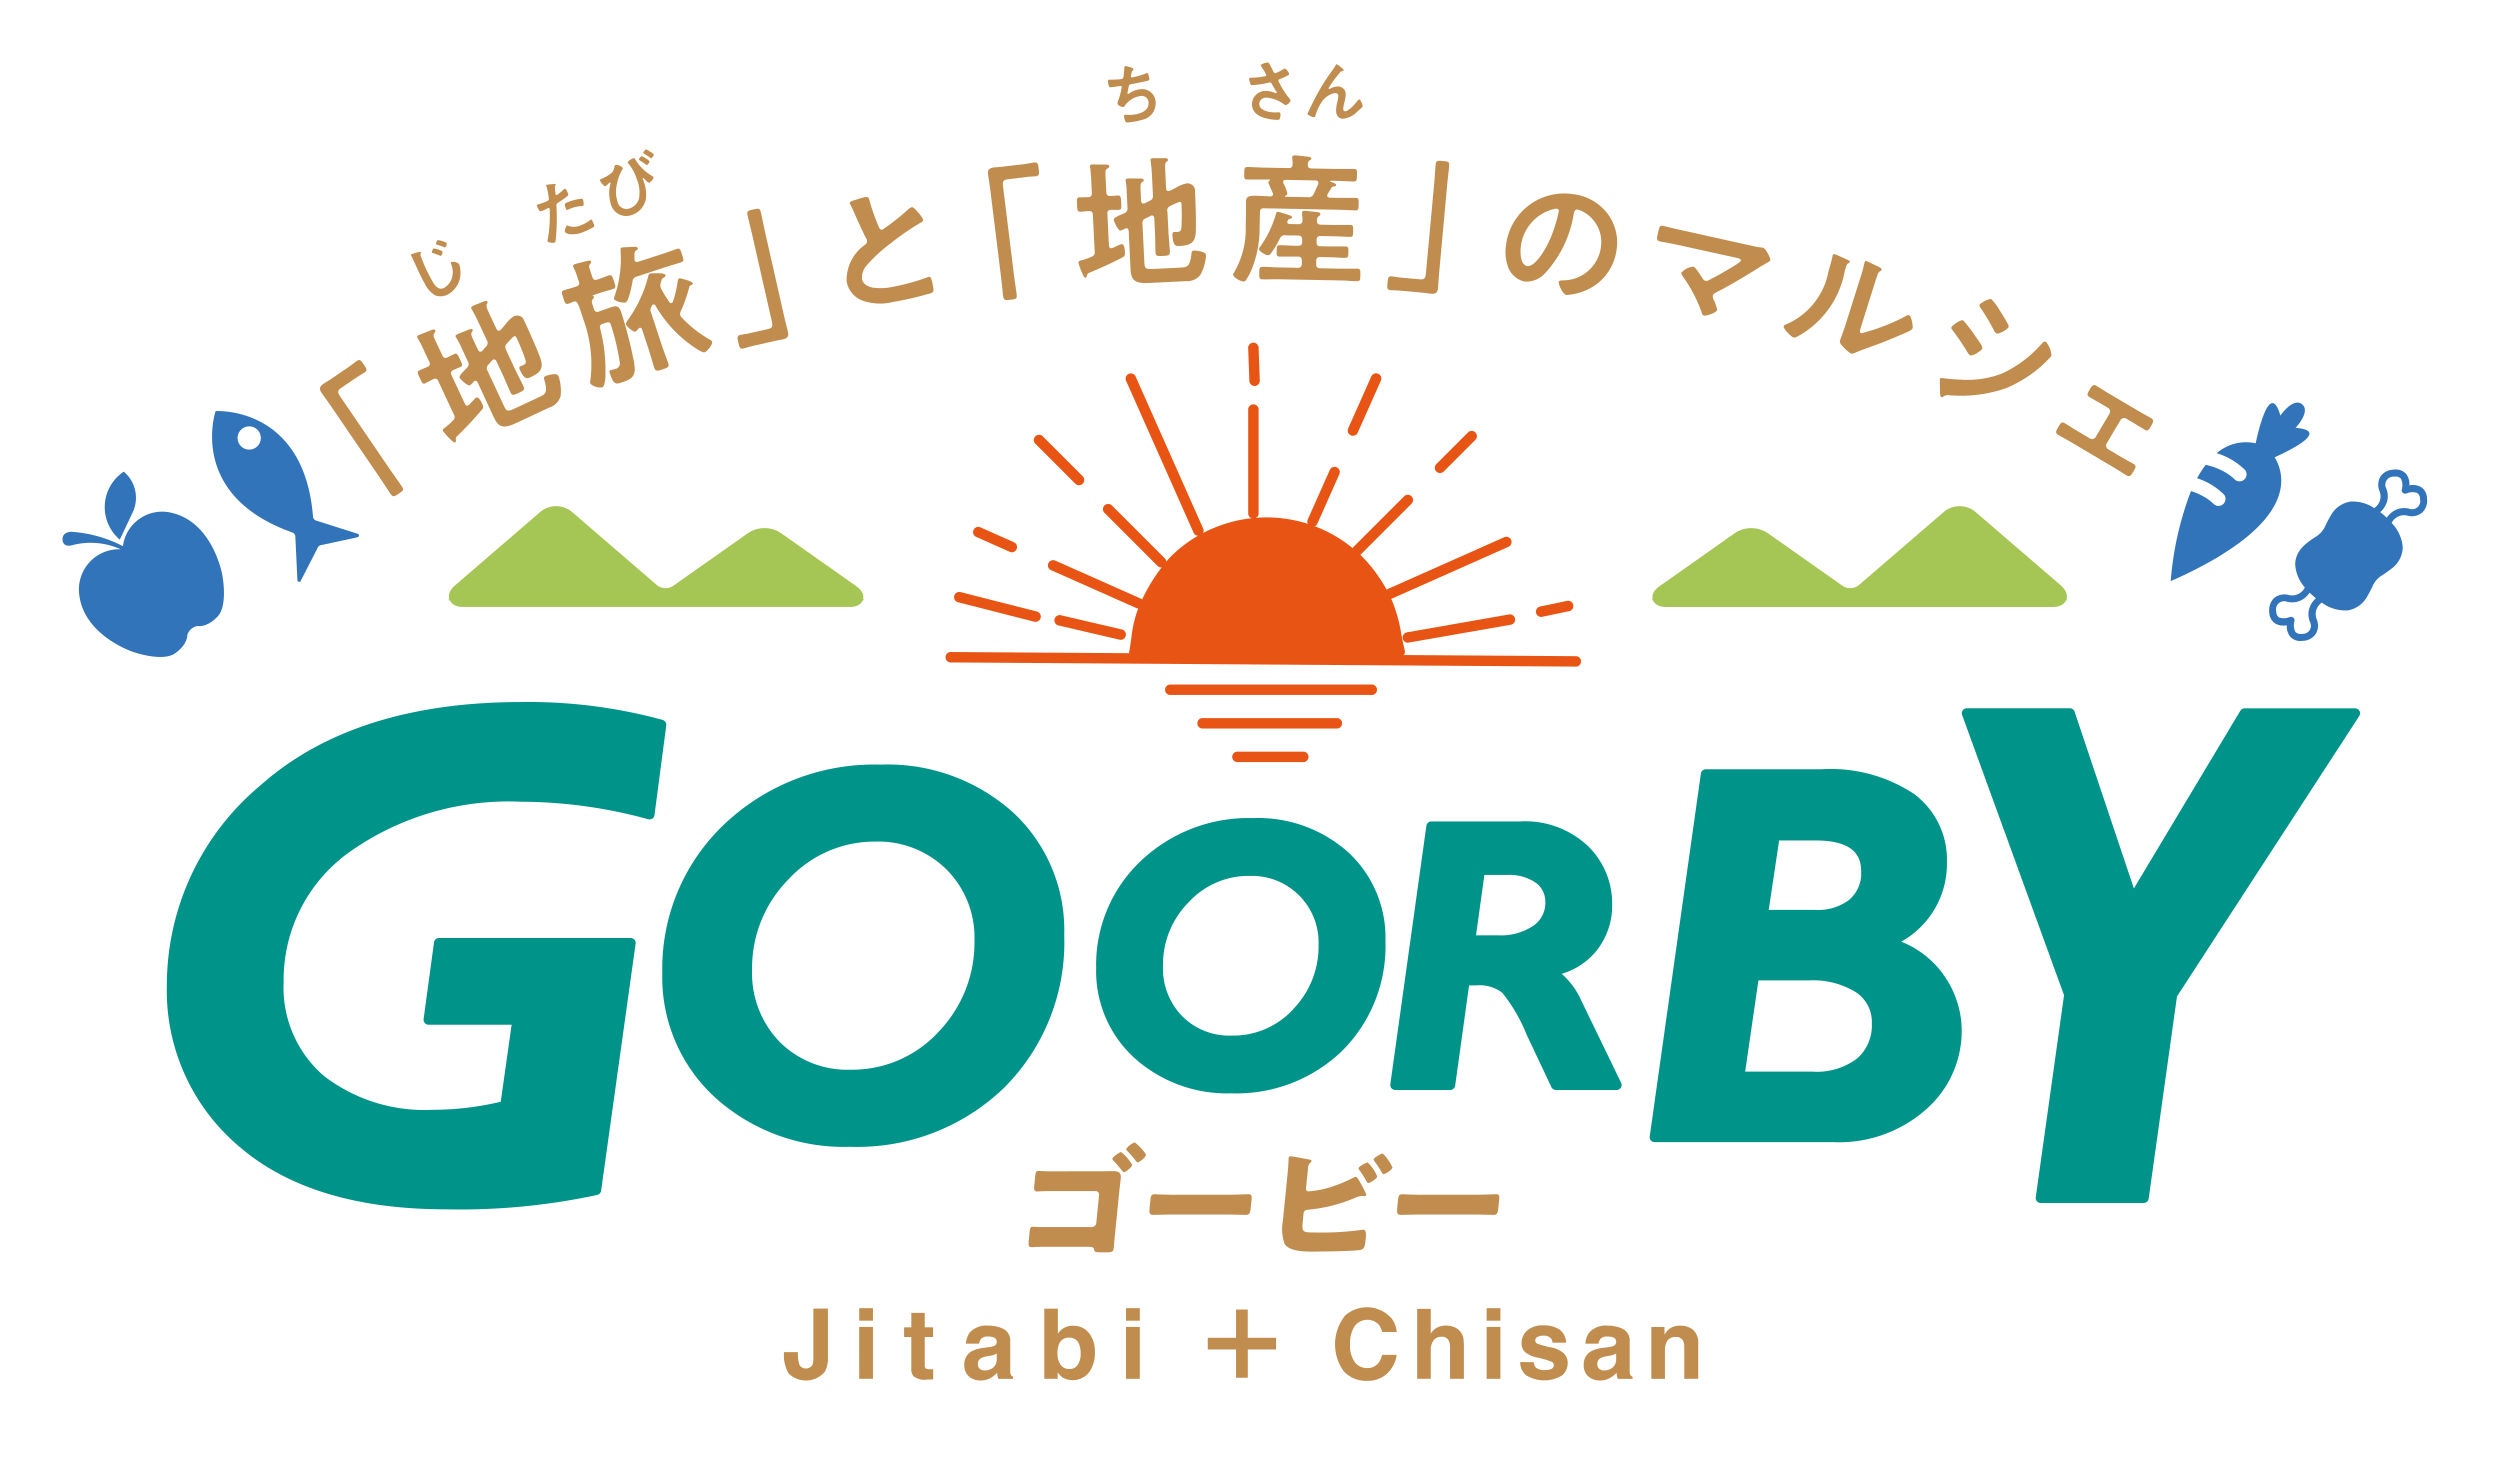
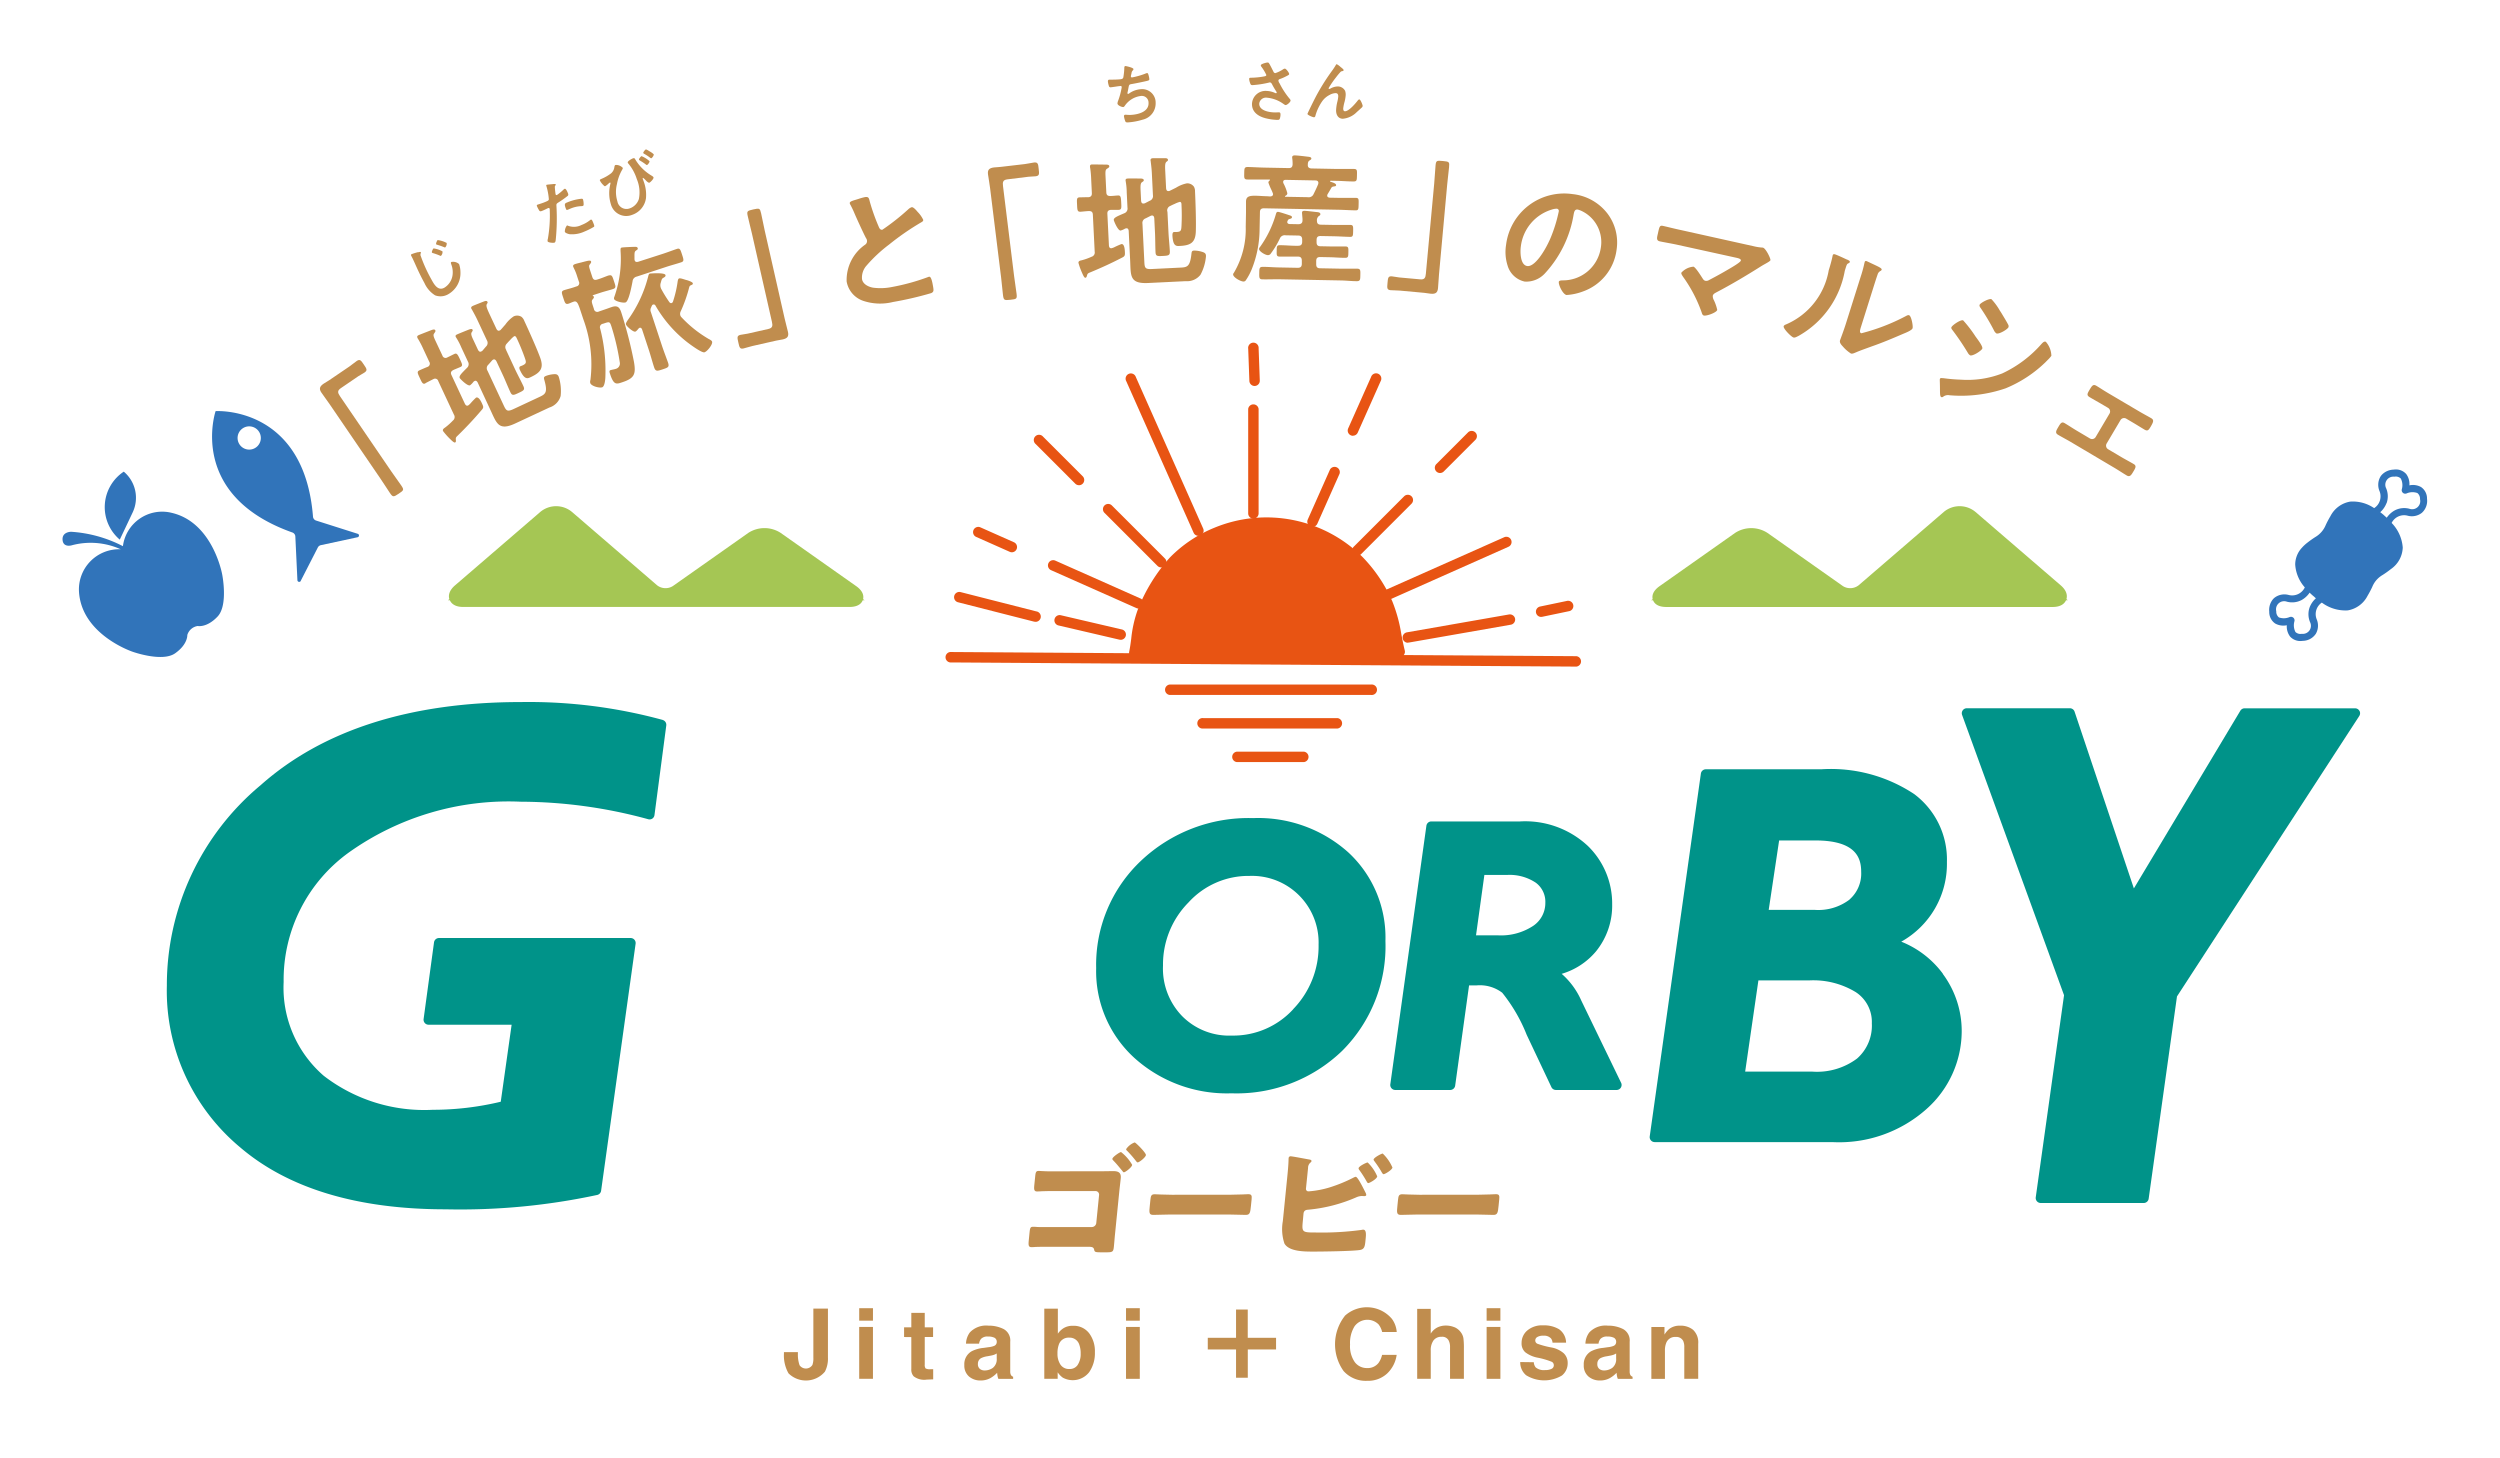
<svg xmlns="http://www.w3.org/2000/svg" width="120" height="70" viewBox="0 0 120 70">
  <defs>
    <clipPath id="clip-path">
      <rect id="矩形_550" data-name="矩形 550" width="120" height="70" transform="translate(430 10)" fill="#fff" stroke="#707070" stroke-width="1" />
    </clipPath>
    <clipPath id="clip-path-2">
      <rect id="矩形_557" data-name="矩形 557" width="113.5" height="63.276" fill="none" />
    </clipPath>
  </defs>
  <g id="logo_products" transform="translate(-430 -10)" clip-path="url(#clip-path)">
    <g id="组_2128" data-name="组 2128" transform="translate(433 13)">
      <g id="组_2127" data-name="组 2127" clip-path="url(#clip-path-2)">
        <path id="路径_12505" data-name="路径 12505" d="M35.879,74.875a24.411,24.411,0,0,0-6.813-.859c-5.31,0-9.513,1.343-12.493,3.991a12.491,12.491,0,0,0-4.5,9.623,9.778,9.778,0,0,0,3.5,7.744c2.31,1.984,5.634,2.99,9.88,2.99a31.283,31.283,0,0,0,7.284-.691.241.241,0,0,0,.18-.2l1.656-11.857a.24.24,0,0,0-.238-.274h-9.2a.241.241,0,0,0-.238.208l-.5,3.681a.241.241,0,0,0,.238.273h3.987L28.1,93.2a14,14,0,0,1-3.265.387A7.9,7.9,0,0,1,19.6,91.952a5.593,5.593,0,0,1-1.921-4.5,7.531,7.531,0,0,1,3.137-6.221,13.225,13.225,0,0,1,8.248-2.432,23.383,23.383,0,0,1,6.115.841.24.24,0,0,0,.2-.032.242.242,0,0,0,.1-.169l.566-4.3a.24.24,0,0,0-.17-.262" transform="translate(-7.064 -43.317)" fill="#009389" />
-         <path id="路径_12506" data-name="路径 12506" d="M86.238,83.539a9,9,0,0,0-6.346-2.283,10.445,10.445,0,0,0-7.49,2.853,9.539,9.539,0,0,0-2.985,7.16,7.808,7.808,0,0,0,2.558,5.986A9.209,9.209,0,0,0,78.434,99.6a10.154,10.154,0,0,0,7.386-2.83,9.86,9.86,0,0,0,2.889-7.333,7.712,7.712,0,0,0-2.47-5.9M82.666,94.094A5.629,5.629,0,0,1,78.459,95.9a4.6,4.6,0,0,1-3.412-1.337,4.75,4.75,0,0,1-1.321-3.471,6.04,6.04,0,0,1,1.752-4.333,5.619,5.619,0,0,1,4.165-1.809,4.657,4.657,0,0,1,3.414,1.338A4.609,4.609,0,0,1,84.4,89.686a6.166,6.166,0,0,1-1.735,4.408" transform="translate(-40.626 -47.554)" fill="#009389" />
        <path id="路径_12507" data-name="路径 12507" d="M131.728,89.091a6.481,6.481,0,0,0-4.569-1.645,7.509,7.509,0,0,0-5.385,2.052,6.864,6.864,0,0,0-2.148,5.153,5.628,5.628,0,0,0,1.845,4.316,6.629,6.629,0,0,0,4.649,1.689,7.3,7.3,0,0,0,5.311-2.036,7.092,7.092,0,0,0,2.08-5.275,5.561,5.561,0,0,0-1.782-4.253m-2.642,7.525a3.9,3.9,0,0,1-2.949,1.268,3.175,3.175,0,0,1-2.383-.932,3.276,3.276,0,0,1-.921-2.425,4.238,4.238,0,0,1,1.229-3.039,3.888,3.888,0,0,1,2.918-1.268,3.2,3.2,0,0,1,3.321,3.3,4.328,4.328,0,0,1-1.217,3.093" transform="translate(-70.01 -51.177)" fill="#009389" />
        <path id="路径_12508" data-name="路径 12508" d="M164.74,100.376l-1.91-3.944a3.66,3.66,0,0,0-.943-1.286,3.4,3.4,0,0,0,1.655-1.087,3.484,3.484,0,0,0,.769-2.257,3.849,3.849,0,0,0-1.166-2.794,4.4,4.4,0,0,0-3.258-1.177h-4.255a.24.24,0,0,0-.238.207l-1.732,12.409a.241.241,0,0,0,.238.274h2.637a.241.241,0,0,0,.238-.208l.667-4.811h.349a1.778,1.778,0,0,1,1.243.351,7.8,7.8,0,0,1,1.173,2.018l1.187,2.512a.241.241,0,0,0,.217.138h2.912a.241.241,0,0,0,.217-.346M158.177,90.4h1.082a2.259,2.259,0,0,1,1.386.372,1.137,1.137,0,0,1,.458.965,1.32,1.32,0,0,1-.573,1.1,2.807,2.807,0,0,1-1.722.46h-1.032Z" transform="translate(-89.927 -51.402)" fill="#009389" />
        <path id="路径_12509" data-name="路径 12509" d="M197.762,91.613a4.6,4.6,0,0,0-2-1.542,4.275,4.275,0,0,0,2.192-3.824,3.921,3.921,0,0,0-1.57-3.26,7.233,7.233,0,0,0-4.467-1.19h-5.535a.24.24,0,0,0-.238.207l-2.455,17.413a.241.241,0,0,0,.238.275h8.526a6.309,6.309,0,0,0,4.535-1.6,5.01,5.01,0,0,0,1.676-3.7,4.6,4.6,0,0,0-.907-2.774m-4.471-3.572a2.472,2.472,0,0,1-1.665.5H189.4l.5-3.333h1.739c1.976,0,2.2.862,2.2,1.511a1.651,1.651,0,0,1-.559,1.322m-4.375,3.885h2.432a3.913,3.913,0,0,1,2.241.562,1.708,1.708,0,0,1,.772,1.5,2.1,2.1,0,0,1-.709,1.688,3.207,3.207,0,0,1-2.143.628H188.27Z" transform="translate(-107.502 -47.871)" fill="#009389" />
        <path id="路径_12510" data-name="路径 12510" d="M238.891,74.865a.241.241,0,0,0-.212-.126h-5.3a.241.241,0,0,0-.207.117l-5.11,8.528L225.216,74.9a.24.24,0,0,0-.228-.164h-4.945a.24.24,0,0,0-.226.323l4.893,13.451-1.358,9.7a.241.241,0,0,0,.238.274h4.944a.24.24,0,0,0,.238-.207l1.359-9.708,8.75-13.462a.24.24,0,0,0,.01-.246" transform="translate(-128.636 -43.74)" fill="#009389" />
        <path id="路径_12511" data-name="路径 12511" d="M123.207,54.135a.25.25,0,0,1-.178-.074l-2.545-2.545a.251.251,0,1,1,.356-.355l2.545,2.545a.251.251,0,0,1-.178.429" transform="translate(-70.469 -29.898)" fill="#e85413" />
        <path id="路径_12512" data-name="路径 12512" d="M114.594,45.522a.251.251,0,0,1-.178-.073l-1.905-1.905a.252.252,0,1,1,.355-.356l1.906,1.905a.252.252,0,0,1-.178.43" transform="translate(-65.802 -25.232)" fill="#e85413" />
        <path id="路径_12513" data-name="路径 12513" d="M132.522,68.924h0l-30-.2a.252.252,0,1,1,0-.5l30,.2a.252.252,0,0,1,0,.5" transform="translate(-59.853 -39.927)" fill="#e85413" />
        <path id="路径_12514" data-name="路径 12514" d="M137.526,34.543a.252.252,0,0,1-.251-.242l-.056-1.546a.252.252,0,1,1,.5-.018l.056,1.546a.252.252,0,0,1-.242.26Z" transform="translate(-80.305 -19.016)" fill="#e85413" />
        <path id="路径_12515" data-name="路径 12515" d="M137.469,45.006a.252.252,0,0,1-.251-.252V39.742a.252.252,0,0,1,.5,0v5.012a.252.252,0,0,1-.252.252" transform="translate(-80.305 -23.112)" fill="#e85413" />
        <path id="路径_12516" data-name="路径 12516" d="M159.067,44.641a.252.252,0,0,1-.178-.43l1.53-1.53a.252.252,0,0,1,.355.356l-1.53,1.53a.252.252,0,0,1-.178.073" transform="translate(-92.944 -24.936)" fill="#e85413" />
        <path id="路径_12517" data-name="路径 12517" d="M149.514,52.945a.251.251,0,0,1-.178-.429l2.416-2.416a.251.251,0,1,1,.355.355l-2.415,2.416a.25.25,0,0,1-.178.074" transform="translate(-87.354 -29.277)" fill="#e85413" />
        <path id="路径_12518" data-name="路径 12518" d="M153.029,57.921a.252.252,0,0,1-.1-.482l5.677-2.523a.251.251,0,1,1,.2.46L153.131,57.9a.247.247,0,0,1-.1.022" transform="translate(-89.411 -32.126)" fill="#e85413" />
        <path id="路径_12519" data-name="路径 12519" d="M118.4,59.921a.249.249,0,0,1-.1-.022l-4.085-1.815a.251.251,0,1,1,.2-.46L118.5,59.44a.252.252,0,0,1-.1.482" transform="translate(-66.753 -33.711)" fill="#e85413" />
        <path id="路径_12520" data-name="路径 12520" d="M107.228,54.956a.249.249,0,0,1-.1-.022l-1.62-.72a.251.251,0,0,1,.2-.46l1.62.72a.252.252,0,0,1-.1.482" transform="translate(-61.659 -31.446)" fill="#e85413" />
        <path id="路径_12521" data-name="路径 12521" d="M126.54,43.808a.252.252,0,0,1-.23-.149l-3.232-7.272a.252.252,0,1,1,.46-.2l3.232,7.272a.252.252,0,0,1-.128.332.249.249,0,0,1-.1.022" transform="translate(-72.017 -21.088)" fill="#e85413" />
        <path id="路径_12522" data-name="路径 12522" d="M144.3,49.651a.247.247,0,0,1-.1-.022.252.252,0,0,1-.128-.332l1.067-2.4a.252.252,0,0,1,.46.2l-1.067,2.4a.252.252,0,0,1-.23.149" transform="translate(-84.3 -27.358)" fill="#e85413" />
        <path id="路径_12523" data-name="路径 12523" d="M148.982,39.006a.247.247,0,0,1-.1-.022.252.252,0,0,1-.128-.332l1.1-2.47a.252.252,0,1,1,.46.2l-1.1,2.47a.252.252,0,0,1-.23.15" transform="translate(-87.042 -21.088)" fill="#e85413" />
        <path id="路径_12524" data-name="路径 12524" d="M136.2,57.129a6.919,6.919,0,0,0-1.364-2.041,6.293,6.293,0,0,0-6.858-1.364,6.089,6.089,0,0,0-2.041,1.364,8,8,0,0,0-1.49,2.42,10.924,10.924,0,0,0-.406,1.985l12.742-.051a14.133,14.133,0,0,0-.583-2.312" transform="translate(-72.593 -31.161)" fill="#e85413" />
        <path id="路径_12525" data-name="路径 12525" d="M123.687,59.389a.251.251,0,0,1-.247-.3c.044-.215.073-.429.1-.642a5.78,5.78,0,0,1,.315-1.385,8.255,8.255,0,0,1,1.543-2.5,6.336,6.336,0,0,1,2.126-1.422,6.545,6.545,0,0,1,7.132,1.418,7.179,7.179,0,0,1,1.416,2.117,7.282,7.282,0,0,1,.433,1.586c.05.258.1.515.163.767a.251.251,0,0,1-.243.313l-12.742.051Zm6.345-6.247a6.185,6.185,0,0,0-2.312.46,5.83,5.83,0,0,0-1.957,1.306,7.762,7.762,0,0,0-1.437,2.338,5.314,5.314,0,0,0-.285,1.269c-.017.124-.034.247-.054.37l12.124-.048c-.034-.16-.066-.321-.1-.483a6.81,6.81,0,0,0-.4-1.477,6.677,6.677,0,0,0-1.312-1.966,6.043,6.043,0,0,0-4.272-1.769" transform="translate(-72.239 -30.806)" fill="#e85413" />
        <path id="路径_12526" data-name="路径 12526" d="M155.34,65.232a.252.252,0,0,1-.043-.5l4.9-.858a.255.255,0,0,1,.291.2.252.252,0,0,1-.2.291l-4.9.858a.257.257,0,0,1-.044,0" transform="translate(-90.764 -37.38)" fill="#e85413" />
        <path id="路径_12527" data-name="路径 12527" d="M117.938,65.131a.248.248,0,0,1-.057-.007l-2.929-.683a.252.252,0,0,1,.114-.49l2.929.683a.252.252,0,0,1-.057.5" transform="translate(-67.16 -37.423)" fill="#e85413" />
        <path id="路径_12528" data-name="路径 12528" d="M107.052,62.7a.246.246,0,0,1-.062-.008l-3.645-.929a.252.252,0,0,1,.124-.488l3.645.929a.252.252,0,0,1-.062.5" transform="translate(-60.37 -35.857)" fill="#e85413" />
        <path id="路径_12529" data-name="路径 12529" d="M170.788,63.075a.252.252,0,0,1-.051-.5l1.272-.266a.252.252,0,1,1,.1.493l-1.272.266a.245.245,0,0,1-.052.005" transform="translate(-99.805 -36.463)" fill="#e85413" />
        <path id="路径_12530" data-name="路径 12530" d="M137.444,72.483h-9.669a.252.252,0,0,1,0-.5h9.669a.252.252,0,1,1,0,.5" transform="translate(-74.632 -42.125)" fill="#e85413" />
        <path id="路径_12531" data-name="路径 12531" d="M138.105,76.367H131.66a.252.252,0,1,1,0-.5h6.445a.252.252,0,0,1,0,.5" transform="translate(-76.905 -44.398)" fill="#e85413" />
        <path id="路径_12532" data-name="路径 12532" d="M138.767,80.253h-3.223a.252.252,0,0,1,0-.5h3.223a.252.252,0,0,1,0,.5" transform="translate(-79.178 -46.673)" fill="#e85413" />
        <path id="路径_12533" data-name="路径 12533" d="M203.785,55.806c.041-.137.046-.383-.275-.66l-4.092-3.524a1.186,1.186,0,0,0-1.519,0l-4.091,3.524a.661.661,0,0,1-.751.037l-3.621-2.552a1.429,1.429,0,0,0-1.557,0l-3.62,2.552c-.355.251-.367.491-.333.627l-.076.054h.093c.051.131.2.321.634.321h18.548c.424,0,.581-.19.639-.321h.087Z" transform="translate(-107.596 -30.05)" fill="#a5c654" />
        <path id="路径_12534" data-name="路径 12534" d="M64.609,55.863l-.076-.054c.034-.136.023-.376-.333-.627L60.58,52.63a1.428,1.428,0,0,0-1.557,0L55.4,55.183a.661.661,0,0,1-.751-.037L50.56,51.622a1.186,1.186,0,0,0-1.519,0l-4.092,3.524c-.321.277-.316.523-.275.66l-.066.057H44.7c.058.131.215.321.64.321H63.882c.436,0,.584-.19.634-.321Z" transform="translate(-26.106 -30.05)" fill="#a5c654" />
        <path id="路径_12535" data-name="路径 12535" d="M31.2,34.743c.129-.088.242-.19.355-.266.158-.107.209-.019.336.167.142.208.192.282.034.389-.1.066-.2.114-.293.175l-.845.577c-.18.123-.141.229-.034.386L33.2,39.758c.158.231.33.46.488.691.146.214.127.235-.121.4s-.278.173-.424-.041c-.158-.231-.3-.47-.462-.7L30.25,36.546c-.127-.186-.261-.359-.388-.545s-.09-.3.1-.432c.085-.057.182-.107.272-.169Z" transform="translate(-17.431 -20.15)" fill="#c08d4e" />
        <path id="路径_12536" data-name="路径 12536" d="M41.441,31.577c-.13.061-.17-.041-.268-.251-.107-.229-.154-.313-.024-.373.062-.029.312-.138.4-.17a.164.164,0,0,0,.073-.245l-.277-.594a4.656,4.656,0,0,0-.246-.479.3.3,0,0,1-.041-.071c-.035-.074,0-.107.065-.136s.528-.209.617-.243c.053-.017.142-.051.174.017.023.049-.018.091-.062.157s-.029.134.072.35l.329.7a.158.158,0,0,0,.238.092c.112-.052.22-.11.337-.165s.158.017.271.258c.1.223.151.307.021.367-.037.017-.272.112-.34.144-.12.064-.141.134-.089.245l.647,1.385c.035.059.08.106.154.071a.609.609,0,0,0,.112-.1,3.789,3.789,0,0,1,.264-.274c.136-.063.26.217.3.31.064.136.063.182-.032.286-.359.424-.737.826-1.135,1.215-.109.1-.11.119-.1.226,0,.036.013.092-.037.115s-.177-.105-.219-.146a3.384,3.384,0,0,1-.358-.4c-.041-.087.049-.136.106-.178a2.919,2.919,0,0,0,.366-.329.212.212,0,0,0,.047-.286l-.75-1.608a.157.157,0,0,0-.233-.095c-.087.041-.334.171-.384.195m3.874-1.59.418.9c.13.278.278.548.405.82.087.185.028.221-.226.339-.234.11-.309.144-.392-.035-.133-.285-.244-.572-.374-.85l-.3-.643c-.017-.021-.061-.114-.154-.071a.2.2,0,0,0-.05.038l-.176.2a.228.228,0,0,0-.042.3l.779,1.669c.119.253.172.3.457.171l1.273-.595c.285-.133.376-.228.223-.781-.034-.12-.048-.166.058-.215a1.315,1.315,0,0,1,.36-.085c.144-.014.211,0,.265.117a2.263,2.263,0,0,1,.093.927.814.814,0,0,1-.54.553l-1.633.762c-.822.384-.9-.015-1.212-.676l-.6-1.292c-.018-.022-.058-.108-.145-.068a.242.242,0,0,0-.056.041.849.849,0,0,1-.163.166c-.118.055-.474-.306-.495-.349-.046-.1.095-.232.346-.485a.238.238,0,0,0,.046-.307l-.312-.668a3.121,3.121,0,0,0-.235-.455c-.009-.018-.026-.04-.035-.058-.032-.068.015-.1.07-.123.1-.046.417-.172.538-.221.052-.017.163-.069.2,0,.02.044-.021.085-.046.127-.049.075.006.208.1.4l.208.445c.021.028.061.114.154.071.019-.009.034-.024.053-.032l.17-.2a.238.238,0,0,0,.045-.307l-.448-.959c-.08-.173-.173-.341-.261-.5-.008-.019-.026-.04-.035-.058-.032-.068.018-.107.074-.133.074-.034.475-.192.559-.223.046-.014.114-.03.142.032.017.037-.007.064-.036.115-.039.078.015.211.1.4l.367.786c.021.028.061.114.154.071a.14.14,0,0,0,.046-.029l.227-.257a1.54,1.54,0,0,1,.4-.392.392.392,0,0,1,.372.022.446.446,0,0,1,.135.193c.208.445.591,1.3.756,1.748.194.512.039.727-.438.95-.148.069-.294.16-.525-.335-.029-.062-.054-.148.02-.182.025-.012.065-.022.114-.046.185-.087.169-.154.1-.355a9.942,9.942,0,0,0-.381-.929c-.024-.049-.061-.145-.135-.11a1.292,1.292,0,0,0-.188.178c-.056.057-.107.11-.16.173a.231.231,0,0,0-.032.3" transform="translate(-24.019 -16.175)" fill="#c08d4e" />
        <path id="路径_12537" data-name="路径 12537" d="M60.02,22.732c.162-.054.183.033.262.273s.113.321-.049.375c-.136.045-.357.1-.57.166l-.389.128c-.007,0-.017.013-.015.019a.034.034,0,0,0,.019.015.068.068,0,0,1,.036.046c.015.045-.024.079-.054.118-.063.071-.05.131.005.3l.053.162a.163.163,0,0,0,.241.122l.292-.1c.11-.036.218-.079.328-.115.279-.092.375.027.452.26a20.831,20.831,0,0,1,.61,2.377c.1.586.021.783-.556.973-.292.1-.417.151-.6-.419-.017-.052-.045-.136.027-.159s.168-.034.246-.06a.266.266,0,0,0,.2-.323,11.211,11.211,0,0,0-.395-1.7c-.081-.246-.09-.251-.355-.163l-.058.019a.168.168,0,0,0-.132.23,7.993,7.993,0,0,1,.251,2.288c0,.116-.026.489-.156.532s-.52-.051-.571-.207a.263.263,0,0,1,.009-.147,6.25,6.25,0,0,0-.343-2.918l-.139-.421a2.618,2.618,0,0,0-.115-.307c-.056-.1-.107-.151-.222-.106-.078.025-.151.064-.222.088-.162.053-.183-.033-.262-.273s-.113-.322.042-.373.382-.1.581-.177a.162.162,0,0,0,.122-.241l-.075-.227a2.436,2.436,0,0,0-.167-.419c-.006-.019-.021-.044-.027-.063-.026-.078.043-.108.1-.127.091-.03.225-.06.318-.083.039-.013.08-.019.119-.032.186-.046.3-.076.321-.005.015.046-.022.087-.056.134-.068.079-.052.1.095.55l.019.058c.042.13.112.165.235.124.2-.057.391-.143.553-.2m2.623-1.043c.226-.075.469-.168.65-.228.149-.049.17.037.249.277s.1.318-.038.365c-.22.073-.438.13-.659.2l-1.471.484a.257.257,0,0,0-.21.234c-.035.177-.174.955-.336,1.008-.117.039-.513-.054-.55-.164a.154.154,0,0,1,.011-.1,5.434,5.434,0,0,0,.3-2.2c0-.078-.012-.147.046-.166s.548-.036.641-.038c.056,0,.117,0,.136.063s-.037.084-.072.11c-.084.049-.083.12-.083.293,0,.036,0,.08,0,.129.007.019,0,.034.01.054.028.084.093.085.166.068Zm.4,2.368a.1.1,0,0,0,.063-.071A5.346,5.346,0,0,0,63.34,23c.009-.039.02-.114.065-.129.078-.026.263.057.356.076.063.015.28.088.3.146s-.02.071-.056.09c-.082.034-.093.045-.117.125a6.715,6.715,0,0,1-.406,1.146.262.262,0,0,0-.018.185.223.223,0,0,0,.062.1,5.718,5.718,0,0,0,1.3,1.036c.052.026.146.074.163.126.045.136-.233.472-.362.514s-.683-.372-.808-.467a6.046,6.046,0,0,1-1.547-1.776.094.094,0,0,0-.109-.05.088.088,0,0,0-.061.056.682.682,0,0,0-.041.092.242.242,0,0,0-.01.211l.525,1.594c.092.279.2.557.3.836.071.214,0,.237-.266.325-.246.081-.331.109-.4-.092-.094-.285-.168-.577-.263-.862l-.32-.972c-.024-.05-.058-.088-.116-.07a.113.113,0,0,0-.052.039c-.036.041-.1.127-.153.144-.1.032-.422-.256-.452-.347-.019-.058.08-.192.119-.248a6.151,6.151,0,0,0,.955-2.074c.013-.047.024-.1.076-.119.013,0,.706-.059.748.07.022.065-.039.1-.093.131-.086.043-.091.095-.134.246a.367.367,0,0,0,0,.231.319.319,0,0,0,.032.075,6.326,6.326,0,0,0,.384.621c.024.028.062.058.1.045" transform="translate(-33.81 -12.505)" fill="#c08d4e" />
        <path id="路径_12538" data-name="路径 12538" d="M78.839,23.509c-.16.036-.3.089-.434.119-.173.039-.194-.054-.242-.267-.057-.253-.085-.345.1-.387.113-.026.231-.031.343-.057l.991-.224c.213-.048.215-.161.173-.347l-.96-4.237c-.063-.279-.14-.555-.2-.835-.054-.239-.022-.254.263-.319.306-.069.322-.059.38.194.062.273.11.548.172.821l.954,4.211c.049.219.111.429.161.649s-.027.314-.247.363c-.106.024-.216.035-.315.058Z" transform="translate(-45.718 -9.902)" fill="#c08d4e" />
        <path id="路径_12539" data-name="路径 12539" d="M91.291,15.66a2.483,2.483,0,0,1,.317-.089c.188-.032.192.071.232.223a9.4,9.4,0,0,0,.414,1.168c.035.084.075.195.189.175a11,11,0,0,0,1.243-.981.44.44,0,0,1,.163-.1c.088-.015.236.167.288.228a1.352,1.352,0,0,1,.265.377c.012.067-.059.1-.109.129a12.519,12.519,0,0,0-1.528,1.058,6.925,6.925,0,0,0-1.074,1,.861.861,0,0,0-.226.661c.041.242.306.37.527.409a2.742,2.742,0,0,0,.915-.033,10.233,10.233,0,0,0,1.724-.475.193.193,0,0,1,.059-.017c.094-.016.148.258.173.4l.014.08c.03.175.036.25-.093.307a16.329,16.329,0,0,1-1.83.425,2.556,2.556,0,0,1-1.427-.053,1.2,1.2,0,0,1-.8-.929,2.064,2.064,0,0,1,.893-1.772.209.209,0,0,0,.084-.194.235.235,0,0,0-.047-.117c-.122-.228-.433-.908-.547-1.172a4.322,4.322,0,0,0-.2-.422.371.371,0,0,1-.034-.077c-.017-.1.2-.139.414-.209" transform="translate(-53.088 -9.11)" fill="#c08d4e" />
        <path id="路径_12540" data-name="路径 12540" d="M108.877,11.645c.156-.019.3-.058.438-.075.19-.023.2.079.223.3.031.251.041.338-.148.362-.115.014-.233.008-.341.022l-1.015.125c-.217.027-.231.139-.207.328l.532,4.314c.034.277.083.56.117.838.032.257.005.268-.292.3s-.327.026-.359-.231c-.034-.277-.055-.557-.089-.835l-.529-4.286c-.028-.224-.068-.438-.1-.662s.058-.309.288-.338c.1-.012.212-.012.32-.026Z" transform="translate(-62.682 -6.77)" fill="#c08d4e" />
        <path id="路径_12541" data-name="路径 12541" d="M117.557,13.638c-.143.007-.142-.1-.153-.334-.012-.253-.024-.348.119-.355.068,0,.341-.01.43-.007.122-.012.167-.083.161-.2l-.032-.654a4.564,4.564,0,0,0-.047-.538.342.342,0,0,1-.011-.081c0-.082.043-.1.111-.1s.567.007.663.008c.055,0,.151.006.154.081,0,.055-.051.078-.117.122s-.076.113-.065.352l.038.777c.006.123.057.175.187.175s.245-.019.374-.025.141.075.154.341c.012.246.023.341-.12.348-.041,0-.294,0-.369,0-.136.013-.181.07-.175.193l.075,1.527c.01.068.034.129.115.124a.6.6,0,0,0,.141-.048,3.657,3.657,0,0,1,.348-.154c.15-.007.158.3.163.4.007.15-.011.192-.138.253-.493.257-.994.486-1.51.7-.141.055-.147.068-.176.173-.012.035-.023.09-.078.093s-.124-.165-.147-.218a3.35,3.35,0,0,1-.182-.5c0-.1.1-.107.165-.124a2.857,2.857,0,0,0,.463-.166.211.211,0,0,0,.152-.246l-.088-1.773c-.006-.123-.056-.174-.18-.175-.1,0-.374.032-.428.034m4.188-.008.049.988c.015.307.051.612.066.912.01.2-.058.215-.337.229-.259.013-.341.017-.35-.181-.015-.314-.01-.621-.025-.928l-.035-.709c-.008-.027-.013-.129-.115-.124a.209.209,0,0,0-.061.017l-.24.121a.23.23,0,0,0-.151.26l.091,1.84c.014.279.044.346.358.331l1.4-.069c.314-.016.434-.069.5-.64.014-.123.019-.172.135-.177a1.33,1.33,0,0,1,.365.057c.139.041.2.08.2.209a2.264,2.264,0,0,1-.264.895.816.816,0,0,1-.709.308l-1.8.088c-.907.045-.831-.355-.867-1.085l-.07-1.424c-.008-.027-.013-.122-.108-.117a.238.238,0,0,0-.068.017.843.843,0,0,1-.214.092c-.129.007-.323-.462-.326-.51-.005-.109.175-.18.5-.319a.238.238,0,0,0,.158-.267l-.036-.736a3.132,3.132,0,0,0-.046-.51c0-.02-.009-.047-.01-.068,0-.075.051-.085.112-.088.109-.006.451,0,.581,0,.055,0,.178,0,.182.08,0,.048-.051.071-.091.1-.073.052-.072.195-.062.406l.024.491c.009.034.013.129.115.124.021,0,.041-.009.061-.01l.234-.121a.238.238,0,0,0,.158-.268l-.052-1.056c-.009-.191-.032-.381-.054-.558,0-.02-.009-.047-.01-.068,0-.075.057-.092.118-.095.082,0,.513,0,.6,0,.048,0,.117.015.12.083,0,.041-.031.056-.078.093-.065.058-.065.2-.055.412l.043.866c.009.034.013.129.115.124a.13.13,0,0,0,.054-.01l.307-.152a1.553,1.553,0,0,1,.523-.21.394.394,0,0,1,.336.161.44.44,0,0,1,.053.23c.024.491.056,1.425.039,1.9-.014.547-.24.689-.764.714-.163.008-.333.037-.36-.509,0-.068.006-.157.088-.161.027,0,.068,0,.123,0,.2-.01.214-.079.225-.291a9.9,9.9,0,0,0,0-1c0-.054,0-.157-.083-.153a1.286,1.286,0,0,0-.241.094c-.074.031-.141.062-.214.1a.232.232,0,0,0-.144.267" transform="translate(-68.705 -6.476)" fill="#c08d4e" />
        <path id="路径_12542" data-name="路径 12542" d="M137.258,12.714c.068-.005.137-.025.139-.107a.157.157,0,0,0-.013-.055c-.019-.055-.058-.138-.1-.227a2.555,2.555,0,0,1-.111-.282.133.133,0,0,1,.063-.095.035.035,0,0,0,.014-.027c0-.013-.013-.021-.027-.021l-.259,0c-.266,0-.533,0-.792,0-.171,0-.163-.078-.158-.3s0-.3.17-.3c.259.005.525.024.791.029l1.174.023c.123,0,.178-.044.187-.174a1.924,1.924,0,0,0-.015-.28.2.2,0,0,1-.006-.061c0-.082.07-.095.131-.093.123,0,.47.043.6.059.061.008.191.01.19.092,0,.041-.042.061-.091.094-.069.046-.077.115-.079.2-.01.129.065.179.187.181l1.221.024c.266,0,.533,0,.8,0,.164,0,.156.071.151.3s0,.3-.163.3c-.266,0-.532-.024-.8-.029l-.294-.005c-.013,0-.034.006-.034.02s.007.02.02.027c.109.036.272.08.27.163,0,.048-.042.054-.083.06-.075.012-.1.011-.145.065-.056.108-.12.209-.184.317a.157.157,0,0,0-.015.061c0,.069.053.09.114.1l.43.008c.273.005.54,0,.813,0,.164,0,.156.064.151.3s0,.307-.163.3c-.272-.005-.539-.024-.811-.029l-3.568-.07c-.13,0-.192.051-.195.18l-.017.839a5.238,5.238,0,0,1-.378,1.91,2.8,2.8,0,0,1-.283.527.126.126,0,0,1-.117.059c-.123,0-.494-.194-.492-.344a.123.123,0,0,1,.036-.074,4.107,4.107,0,0,0,.569-2.207l.013-.689c0-.17,0-.348,0-.518,0-.246.156-.29.449-.285.157,0,.354.02.586.025Zm.042,2.724a.165.165,0,0,1-.145.093c-.136,0-.433-.186-.431-.3a.18.18,0,0,1,.05-.095,5.113,5.113,0,0,0,.761-1.576c.015-.047.029-.109.1-.107s.475.139.563.168c.041.014.109.036.107.09s-.056.067-.1.08c-.069.019-.083.032-.112.1a.183.183,0,0,0-.015.047c0,.068.06.1.114.1l.423.008c.13,0,.192-.064.195-.167a.934.934,0,0,0,0-.109c-.011-.136-.023-.253-.022-.273,0-.082.057-.095.125-.093.1,0,.484.051.593.06.061.007.163.017.162.1,0,.048-.028.061-.084.1a.255.255,0,0,0-.079.224c0,.13.065.179.187.181l.634.012c.259,0,.519,0,.778,0,.143,0,.142.071.138.289s-.005.287-.148.284c-.259-.005-.518-.024-.778-.029l-.641-.012c-.129,0-.185.051-.188.187l0,.109c0,.136.051.192.18.195l.491.01c.238,0,.471,0,.71,0,.157,0,.148.085.145.276s0,.273-.156.27c-.239,0-.477-.023-.709-.028l-.491-.01c-.129,0-.185.051-.188.187l0,.157c0,.136.051.192.18.195l1.03.02c.253,0,.5,0,.751,0,.17,0,.162.085.158.3s0,.3-.17.3c-.253,0-.5-.03-.75-.035l-3.016-.058c-.252,0-.505.01-.758.005-.163,0-.162-.085-.158-.3s0-.3.17-.3c.253,0,.5.023.757.028l.921.018c.13,0,.192-.051.195-.187l0-.157c0-.136-.058-.192-.187-.195l-.164,0c-.238,0-.477,0-.71,0-.157,0-.148-.078-.145-.276s0-.273.156-.27c.232,0,.47.023.709.027l.163,0c.13,0,.192-.051.195-.187l0-.109c0-.136-.058-.192-.187-.195l-.614-.012a.248.248,0,0,0-.269.151,4.336,4.336,0,0,1-.423.708m1.765-2.688a.249.249,0,0,0,.276-.151c.078-.156.156-.318.221-.48,0-.02.008-.034.008-.054,0-.089-.066-.117-.141-.119L138,11.917c-.062,0-.117.025-.118.1a.2.2,0,0,0,.013.062,2.142,2.142,0,0,1,.188.482c0,.068-.05.1-.1.128a.035.035,0,0,0-.014.02.022.022,0,0,0,.02.02Z" transform="translate(-79.291 -6.284)" fill="#c08d4e" />
        <path id="路径_12543" data-name="路径 12543" d="M153.923,17.6c-.163-.015-.314-.008-.45-.02-.177-.016-.168-.111-.148-.328.023-.258.025-.354.215-.336.115.01.229.041.344.052l1.012.092c.217.02.255-.086.272-.277l.4-4.326c.026-.285.039-.572.064-.857.022-.245.057-.248.349-.221.312.029.324.043.3.3-.026.278-.065.555-.09.834l-.392,4.3c-.021.224-.027.443-.048.667s-.122.29-.346.27c-.108-.01-.216-.034-.318-.043Z" transform="translate(-89.726 -6.651)" fill="#c08d4e" />
        <path id="路径_12544" data-name="路径 12544" d="M171.882,16.114a2.3,2.3,0,0,1,.447,1.757,2.451,2.451,0,0,1-1.625,2,2.667,2.667,0,0,1-.775.166c-.175-.025-.393-.483-.372-.631.01-.067.113-.067.182-.071a1.835,1.835,0,0,0,1.829-1.533,1.654,1.654,0,0,0-.852-1.766,1.187,1.187,0,0,0-.248-.1c-.156-.022-.177.127-.2.24A5.469,5.469,0,0,1,168.89,19a1.22,1.22,0,0,1-.965.394,1.1,1.1,0,0,1-.827-.771,2.137,2.137,0,0,1-.073-.988,2.809,2.809,0,0,1,3.2-2.44,2.422,2.422,0,0,1,1.654.916m-2.654-.176a2.111,2.111,0,0,0-1.491,1.773c-.035.25-.036.89.308.939s.825-.668,1.112-1.33a7,7,0,0,0,.4-1.286.108.108,0,0,0-.091-.137.783.783,0,0,0-.24.042" transform="translate(-97.734 -8.877)" fill="#c08d4e" />
        <path id="路径_12545" data-name="路径 12545" d="M189.172,19.877a2.258,2.258,0,0,0,.378.062.235.235,0,0,1,.068.008c.133.029.374.523.357.6-.01.04-.122.106-.258.181-.071.04-.143.08-.216.127-.69.435-1.4.859-2.124,1.237-.072.04-.15.078-.17.165a.4.4,0,0,0,.057.216,2.11,2.11,0,0,1,.157.46c-.028.127-.5.3-.64.271-.066-.015-.091-.09-.107-.149a6.757,6.757,0,0,0-.889-1.706c-.031-.049-.1-.141-.088-.2a.882.882,0,0,1,.581-.291c.1.022.358.436.426.541.041.065.072.12.151.138a.247.247,0,0,0,.176-.038c.34-.177.674-.362,1-.556.088-.051.505-.294.523-.374s-.1-.113-.228-.141l-2.8-.616c-.293-.065-.63-.119-.857-.168-.18-.039-.144-.171-.1-.358.076-.346.086-.421.252-.384.293.065.577.141.864.2Z" transform="translate(-107.994 -11.058)" fill="#c08d4e" />
        <path id="路径_12546" data-name="路径 12546" d="M202.223,22.429c.074.038.159.065.138.129-.01.033-.06.053-.094.071-.051.027-.08.139-.1.2l-.045.144A4.487,4.487,0,0,1,199.9,26.1c-.066.029-.173.1-.245.073-.1-.031-.5-.423-.466-.54.015-.046.081-.075.122-.09a3.458,3.458,0,0,0,2.039-2.59c.062-.195.137-.457.177-.652.006-.019.01-.054.016-.073.018-.058.061-.059.107-.045.124.039.441.189.572.251m.685,3.206c-.063.2-.088.3.01.332a9.671,9.671,0,0,0,2.133-.823c.043-.022.1-.06.157-.043.111.035.2.521.168.625s-.35.226-.457.27c-.5.216-.992.424-1.5.6-.219.082-.564.2-.763.289-.073.027-.161.078-.239.054a1.782,1.782,0,0,1-.387-.337c-.075-.08-.171-.183-.134-.3.015-.046.174-.46.272-.773l.718-2.277a6.038,6.038,0,0,0,.183-.672l.01-.032a.061.061,0,0,1,.086-.045c.039.012.193.09.243.112.324.152.506.231.484.3-.014.046-.044.05-.08.075a.268.268,0,0,0-.112.151c-.054.148-.156.473-.207.635Z" transform="translate(-116.572 -12.975)" fill="#c08d4e" />
        <path id="路径_12547" data-name="路径 12547" d="M217.408,31.169a7.992,7.992,0,0,0,.854.073,4.6,4.6,0,0,0,1.985-.3,5.728,5.728,0,0,0,1.893-1.425c.052-.051.115-.129.2-.093a1.065,1.065,0,0,1,.265.673,1.478,1.478,0,0,1-.187.209c-.032.039-.064.061-.081.084a6.038,6.038,0,0,1-1.929,1.268,6.58,6.58,0,0,1-2.69.333.377.377,0,0,0-.317.078.091.091,0,0,1-.079.01c-.069-.03-.059-.19-.064-.28q0-.271-.01-.541a.17.17,0,0,1,.012-.062c.022-.05.109-.027.152-.023m.961-2.775a6.012,6.012,0,0,1,.589.769c.126.174.369.488.325.588s-.46.373-.585.318a.363.363,0,0,1-.114-.131,12.092,12.092,0,0,0-.72-1.065c-.033-.044-.085-.1-.06-.153.044-.1.448-.379.566-.327m1.83-.358c.09.151.248.406.32.548a.161.161,0,0,1,.022.136c-.049.113-.464.349-.577.3a.339.339,0,0,1-.121-.149,10.375,10.375,0,0,0-.632-1.063c-.033-.044-.079-.109-.055-.165.038-.088.457-.315.569-.266a2.84,2.84,0,0,1,.406.556c.033.044.053.083.067.1" transform="translate(-127.139 -16.018)" fill="#c08d4e" />
        <path id="路径_12548" data-name="路径 12548" d="M234.721,38.6c.2.118.418.232.564.318s.1.188-.025.405c-.1.165-.145.232-.3.141-.188-.112-.372-.229-.555-.336l-.317-.187a.2.2,0,0,0-.277.066l-.667,1.128a.2.2,0,0,0,.076.275l.628.372c.194.114.4.221.6.339.147.087.075.2-.033.377-.09.153-.159.255-.306.168-.194-.115-.381-.241-.574-.356L231.4,40.045c-.194-.114-.395-.217-.589-.332-.153-.09-.087-.2,0-.349.108-.182.168-.3.315-.21.194.114.392.248.586.363l.628.372a.2.2,0,0,0,.277-.066l.667-1.128a.2.2,0,0,0-.075-.275l-.317-.187c-.183-.107-.374-.213-.562-.324-.153-.09-.113-.17-.02-.329.132-.223.185-.311.343-.217s.333.213.551.342Z" transform="translate(-135.026 -21.844)" fill="#c08d4e" />
        <path id="路径_12549" data-name="路径 12549" d="M135.821,145.67v.562h-1.357v1.357H133.9v-1.357h-1.357v-.562H133.9v-1.357h.562v1.357Z" transform="translate(-77.57 -84.457)" fill="#c08d4e" />
        <path id="路径_12550" data-name="路径 12550" d="M147.729,144.471a1.571,1.571,0,0,1,2.266.141,1.216,1.216,0,0,1,.231.629h-.7a.952.952,0,0,0-.172-.365.763.763,0,0,0-1.151.09,1.51,1.51,0,0,0-.217.876,1.33,1.33,0,0,0,.229.849.719.719,0,0,0,.582.282.661.661,0,0,0,.552-.242,1.075,1.075,0,0,0,.174-.392h.7a1.517,1.517,0,0,1-.462.9,1.346,1.346,0,0,1-.953.346,1.429,1.429,0,0,1-1.131-.467,2.209,2.209,0,0,1,.056-2.645" transform="translate(-86.183 -84.306)" fill="#c08d4e" />
        <path id="路径_12551" data-name="路径 12551" d="M158.563,145.117a.732.732,0,0,1,.308.245.647.647,0,0,1,.125.287,3.6,3.6,0,0,1,.023.482v1.464h-.665v-1.517a.667.667,0,0,0-.068-.325.341.341,0,0,0-.336-.174.461.461,0,0,0-.389.173.8.8,0,0,0-.133.493v1.35h-.651v-3.358h.651v1.189a.8.8,0,0,1,.327-.3.918.918,0,0,1,.39-.086,1.053,1.053,0,0,1,.418.08" transform="translate(-91.752 -84.413)" fill="#c08d4e" />
        <path id="路径_12552" data-name="路径 12552" d="M165.472,144.761h-.661v-.6h.661Zm-.661.3h.661v2.491h-.661Z" transform="translate(-96.453 -84.368)" fill="#c08d4e" />
        <path id="路径_12553" data-name="路径 12553" d="M169.339,147.922a.435.435,0,0,0,.09.247.609.609,0,0,0,.45.13.686.686,0,0,0,.307-.057.183.183,0,0,0,.114-.171.185.185,0,0,0-.092-.167,3.725,3.725,0,0,0-.681-.2,1.412,1.412,0,0,1-.6-.263.57.57,0,0,1-.174-.448.777.777,0,0,1,.272-.593,1.093,1.093,0,0,1,.764-.248,1.4,1.4,0,0,1,.762.186.8.8,0,0,1,.338.644h-.651a.378.378,0,0,0-.071-.2.446.446,0,0,0-.367-.133.527.527,0,0,0-.3.067.19.19,0,0,0-.09.155.17.17,0,0,0,.1.163,4.183,4.183,0,0,0,.68.18,1.251,1.251,0,0,1,.584.276.631.631,0,0,1,.192.469.755.755,0,0,1-.276.6,1.66,1.66,0,0,1-1.722-.014.806.806,0,0,1-.28-.632Z" transform="translate(-98.717 -85.535)" fill="#c08d4e" />
        <path id="路径_12554" data-name="路径 12554" d="M177.206,147.218a.993.993,0,0,0,.26-.057.2.2,0,0,0,.141-.185.219.219,0,0,0-.108-.212.685.685,0,0,0-.316-.058.414.414,0,0,0-.331.114.467.467,0,0,0-.092.229h-.629a.955.955,0,0,1,.184-.537,1.069,1.069,0,0,1,.891-.329,1.592,1.592,0,0,1,.73.162.623.623,0,0,1,.319.613V148.1c0,.079,0,.175,0,.288a.356.356,0,0,0,.039.174.231.231,0,0,0,.1.075v.1h-.708a.74.74,0,0,1-.041-.141c-.007-.044-.014-.095-.018-.151a1.32,1.32,0,0,1-.313.249.943.943,0,0,1-.478.121.826.826,0,0,1-.562-.193.686.686,0,0,1-.222-.547.709.709,0,0,1,.357-.665,1.583,1.583,0,0,1,.575-.16Zm.4.3a.716.716,0,0,1-.126.063,1.1,1.1,0,0,1-.175.044l-.148.028a.966.966,0,0,0-.3.089.3.3,0,0,0-.154.277.29.29,0,0,0,.094.241.359.359,0,0,0,.229.074.683.683,0,0,0,.393-.123.524.524,0,0,0,.187-.451Z" transform="translate(-103.031 -85.552)" fill="#c08d4e" />
        <path id="路径_12555" data-name="路径 12555" d="M185.879,146.385a.824.824,0,0,1,.245.671v1.678h-.668v-1.516a.706.706,0,0,0-.052-.3.368.368,0,0,0-.363-.192.45.45,0,0,0-.451.282.963.963,0,0,0-.063.379v1.349h-.652v-2.487h.63v.363a1.112,1.112,0,0,1,.237-.277.819.819,0,0,1,.508-.151.954.954,0,0,1,.629.2" transform="translate(-107.61 -85.552)" fill="#c08d4e" />
        <path id="路径_12556" data-name="路径 12556" d="M40.672,21.159c.046-.013.108-.036.128,0a.039.039,0,0,1,0,.034.171.171,0,0,0,0,.156,7.012,7.012,0,0,0,.5,1.1c.124.227.31.583.625.411a.839.839,0,0,0,.393-.581,1.038,1.038,0,0,0-.054-.529c-.017-.051-.041-.1,0-.127a.425.425,0,0,1,.37.1,1.22,1.22,0,0,1,.067.406,1.16,1.16,0,0,1-.582,1.039.733.733,0,0,1-.635.056,1.338,1.338,0,0,1-.511-.59q-.189-.345-.35-.7c-.064-.139-.191-.432-.255-.552l-.018-.032c-.024-.044-.036-.075,0-.1a2.563,2.563,0,0,1,.321-.1m1.168-.033a.258.258,0,0,1-.071.209c-.017.01-.043,0-.058-.01a2.893,2.893,0,0,0-.329-.119.089.089,0,0,1-.049-.026c-.021-.038.049-.182.078-.2a1.276,1.276,0,0,1,.43.144m.2-.4a.262.262,0,0,1-.068.207.064.064,0,0,1-.058-.01,3.416,3.416,0,0,0-.331-.115c-.018-.005-.041-.012-.049-.026-.021-.038.046-.18.075-.2a1.278,1.278,0,0,1,.431.139" transform="translate(-23.599 -12.048)" fill="#c08d4e" />
        <path id="路径_12557" data-name="路径 12557" d="M55.659,14.063c.032,0,.126-.015.14.019.006.015-.008.032-.015.041-.035.046-.034.06-.028.136,0,.038.029.289.035.3a.049.049,0,0,0,.065.028,2.377,2.377,0,0,0,.312-.256.185.185,0,0,1,.058-.041c.062-.024.136.163.155.21s.032.1-.015.134a5.027,5.027,0,0,1-.457.322c-.082.054-.085.073-.078.17a10.339,10.339,0,0,1-.032,1.588c-.01.09-.018.143-.064.161s-.3.005-.328-.062a.251.251,0,0,1,.012-.123,6.522,6.522,0,0,0,.091-1.358.5.5,0,0,0-.007-.09.052.052,0,0,0-.074-.024c-.043.017-.173.087-.268.124-.061.025-.11.048-.151,0a1.378,1.378,0,0,1-.114-.215c-.013-.034-.013-.059.024-.074s.162-.05.295-.1c.2-.078.242-.1.251-.157a3.02,3.02,0,0,0-.109-.606c-.015-.047-.027-.078,0-.09s.256-.03.3-.034m.749,2.005a.8.8,0,0,0,.629-.044,1.485,1.485,0,0,0,.413-.236.111.111,0,0,1,.028-.019c.053-.021.081.05.13.173.024.061.056.131.028.168a3.218,3.218,0,0,1-.465.232,1.409,1.409,0,0,1-.715.124c-.063-.015-.195-.051-.221-.116a.481.481,0,0,1,.1-.3c.022-.009.054.01.073.021m-.02-1.146a2.379,2.379,0,0,1,.654-.161.063.063,0,0,1,.068.044.85.85,0,0,1,.027.239.057.057,0,0,1-.04.062.179.179,0,0,1-.071.011,1.5,1.5,0,0,0-.521.118c-.04.016-.076.034-.116.05-.061.025-.083.015-.1-.037-.106-.265-.043-.269.1-.326" transform="translate(-32.121 -8.228)" fill="#c08d4e" />
        <path id="路径_12558" data-name="路径 12558" d="M63.3,10.937c.011.031-.037.107-.055.138a2.166,2.166,0,0,0-.227.648,1.527,1.527,0,0,0,.022.826.442.442,0,0,0,.595.337.7.7,0,0,0,.436-.45,1.629,1.629,0,0,0-.1-.955,2.147,2.147,0,0,0-.41-.75.2.2,0,0,1-.023-.038c-.024-.069.192-.188.251-.208.078-.027.09.018.124.077a2.239,2.239,0,0,0,.773.757c.027.019.075.044.086.079.024.069-.153.241-.193.255-.056.019-.156-.087-.191-.128-.018-.022-.1-.1-.121-.1s-.012.036-.007.052c.016.047.036.1.052.143a1.841,1.841,0,0,1,.1.778.988.988,0,0,1-.666.8.762.762,0,0,1-1.02-.514,1.8,1.8,0,0,1-.021-.977.1.1,0,0,0,0-.046.02.02,0,0,0-.029-.012.619.619,0,0,0-.088.072.748.748,0,0,1-.13.1c-.035.012-.064-.024-.087-.048a.773.773,0,0,1-.17-.222c-.014-.041.016-.055.08-.083a2.034,2.034,0,0,0,.457-.264.465.465,0,0,0,.157-.3c.008-.038.015-.089.056-.1a.425.425,0,0,1,.34.133m1.29-.317c.016.047-.078.17-.116.184-.022.007-.038-.008-.057-.023a2.878,2.878,0,0,0-.29-.192c-.014-.009-.036-.023-.041-.039-.014-.04.089-.16.121-.17a1.291,1.291,0,0,1,.383.241m.021-.462a.873.873,0,0,1,.181.131c.017.05-.073.176-.114.19-.022.008-.049-.019-.114-.066a2.159,2.159,0,0,0-.237-.15c-.01-.01-.03-.018-.036-.033-.013-.038.089-.16.121-.171s.167.08.2.1" transform="translate(-36.405 -5.885)" fill="#c08d4e" />
        <path id="路径_12559" data-name="路径 12559" d="M122.2.581a.061.061,0,0,1-.027.051.218.218,0,0,0-.063.14c-.005.02-.008.041-.016.067a.383.383,0,0,0-.015.084.05.05,0,0,0,.059.046,3.506,3.506,0,0,0,.632-.18.282.282,0,0,1,.088-.028c.043,0,.052.044.068.09a1.056,1.056,0,0,1,.041.2c0,.053-.033.065-.115.086-.178.043-.565.123-.75.153-.109.019-.111.042-.142.2-.007.047-.021.108-.036.182a.174.174,0,0,0-.007.06c0,.02.012.029.035.028a.065.065,0,0,0,.036-.015,1.072,1.072,0,0,1,.571-.21.644.644,0,0,1,.71.651.8.8,0,0,1-.628.812,3.054,3.054,0,0,1-.688.129c-.109.006-.127-.01-.15-.078a1,1,0,0,1-.055-.217.066.066,0,0,1,.066-.073c.043,0,.144.015.27.009.345-.019.867-.146.844-.584a.323.323,0,0,0-.347-.327,1.093,1.093,0,0,0-.781.457c-.022.032-.049.076-.089.078-.076,0-.27-.079-.275-.172a.485.485,0,0,1,.039-.148,3.347,3.347,0,0,0,.153-.56.372.372,0,0,0,.012-.084.049.049,0,0,0-.056-.047c-.02,0-.049.006-.069.007-.076.008-.333.051-.4.055a.078.078,0,0,1-.09-.062,1.009,1.009,0,0,1-.048-.217c0-.086.049-.085.065-.087.046,0,.243,0,.375-.007.236-.012.272-.024.3-.1a3.265,3.265,0,0,0,.047-.425c0-.046,0-.119.05-.122.033,0,.387.075.39.148" transform="translate(-70.798 -0.253)" fill="#c08d4e" />
        <path id="路径_12560" data-name="路径 12560" d="M138.309.061c.072.127.134.256.2.386a.1.1,0,0,0,.089.064,1.53,1.53,0,0,0,.363-.177.2.2,0,0,1,.09-.039c.066,0,.211.2.21.26,0,.036-.057.063-.1.085a2.5,2.5,0,0,1-.307.141c-.043.016-.109.029-.109.089A.261.261,0,0,0,138.8,1a3.808,3.808,0,0,0,.476.733.156.156,0,0,1,.052.094c0,.073-.167.217-.237.217-.036,0-.086-.044-.126-.07a1.592,1.592,0,0,0-.784-.285.323.323,0,0,0-.357.292c0,.341.5.415.759.417.077,0,.143-.006.186-.005.066,0,.076.047.076.107a.629.629,0,0,1-.034.2c-.017.043-.044.056-.114.056a2.59,2.59,0,0,1-.57-.08c-.344-.089-.654-.29-.651-.682a.65.65,0,0,1,.7-.628,1.048,1.048,0,0,1,.414.1.121.121,0,0,0,.037.01.034.034,0,0,0,.037-.029.13.13,0,0,0-.02-.05c-.072-.114-.125-.2-.19-.323-.029-.054-.052-.117-.125-.117a.2.2,0,0,0-.044.01,4.654,4.654,0,0,1-.787.12c-.073,0-.089-.027-.119-.12a.644.644,0,0,1-.038-.176c0-.053.036-.056.08-.059a3.624,3.624,0,0,0,.664-.068c.036-.01.08-.019.08-.066a2.258,2.258,0,0,0-.246-.406A.1.1,0,0,1,137.9.135c0-.066.276-.134.323-.134s.063.023.083.06" transform="translate(-80.381 -0.001)" fill="#c08d4e" />
        <path id="路径_12561" data-name="路径 12561" d="M144.554,1.616a10.288,10.288,0,0,1,.735-1.146c.053-.078.1-.146.144-.224.01-.016.028-.049.051-.048a.832.832,0,0,1,.182.133c.032.024.148.112.147.148s-.032.049-.062.051a.141.141,0,0,0-.088.04,3.316,3.316,0,0,0-.219.264,4.4,4.4,0,0,0-.354.518.036.036,0,0,0,.032.034.125.125,0,0,0,.06-.021.754.754,0,0,1,.356-.1.4.4,0,0,1,.345.209.551.551,0,0,1,.029.21,1.725,1.725,0,0,1-.054.32,1.879,1.879,0,0,0-.065.324c0,.056.015.127.082.129.186.007.516-.383.623-.525.018-.019.042-.045.068-.044.06,0,.163.268.161.315a.128.128,0,0,1-.039.072c-.079.073-.158.147-.24.217a1.071,1.071,0,0,1-.679.324c-.236-.009-.325-.214-.317-.423a2.1,2.1,0,0,1,.057-.383,1.5,1.5,0,0,0,.046-.267c0-.086-.024-.153-.121-.157a.62.62,0,0,0-.288.083.987.987,0,0,0-.349.29,2.3,2.3,0,0,0-.331.686c-.011.042-.02.1-.077.1s-.315-.108-.313-.164c0,0,.061-.137.065-.144.133-.275.265-.549.411-.819" transform="translate(-84.319 -0.116)" fill="#c08d4e" />
        <path id="路径_12562" data-name="路径 12562" d="M115.314,126.357c.185,0,.372-.006.557-.006.241,0,.382.074.356.341-.021.21-.048.415-.069.625l-.209,2.086c-.018.18-.031.365-.049.545-.026.26-.042.3-.345.3h-.229c-.316,0-.352-.006-.377-.13s-.116-.136-.308-.136h-1.826c-.2,0-.409,0-.607.006-.087,0-.168.013-.255.013-.149,0-.166-.075-.141-.328l.037-.372c.024-.235.046-.279.177-.279s.16.013.277.013h2.538a.218.218,0,0,0,.211-.192l.135-1.343a.172.172,0,0,0-.173-.192h-1.944c-.18,0-.359,0-.539.007-.105,0-.212.012-.323.012-.148,0-.15-.112-.129-.316l.039-.384c.022-.223.041-.285.17-.285.068,0,.314.019.506.019Zm1.461-.309c-.012.124-.333.359-.395.359-.032,0-.048-.024-.063-.049-.144-.173-.286-.353-.444-.513-.022-.025-.051-.05-.047-.087.009-.087.348-.322.416-.322a2.1,2.1,0,0,1,.533.613m.66-.47c-.011.111-.32.353-.395.353-.031,0-.052-.031-.074-.056a5.369,5.369,0,0,0-.433-.5.107.107,0,0,1-.048-.08.857.857,0,0,1,.41-.322c.05,0,.55.5.54.607" transform="translate(-65.431 -73.137)" fill="#c08d4e" />
        <path id="路径_12563" data-name="路径 12563" d="M129.716,130.994c.365,0,.764-.025.82-.025.161,0,.179.068.161.248l-.03.3c-.034.341-.051.446-.249.446-.241,0-.524-.018-.8-.018h-2.847c-.272,0-.565.018-.794.018-.211,0-.2-.118-.166-.446l.029-.285c.019-.185.045-.26.206-.26.086,0,.431.025.821.025Z" transform="translate(-73.62 -76.648)" fill="#c08d4e" />
        <path id="路径_12564" data-name="路径 12564" d="M142.149,129.454c-.058.582-.053.594.621.594a14.24,14.24,0,0,0,2.191-.124.378.378,0,0,1,.082-.012c.148,0,.139.223.12.408l-.013.13c-.027.273-.053.409-.279.44-.389.056-1.79.074-2.236.074s-1.151-.006-1.372-.384a2.175,2.175,0,0,1-.078-1.077l.208-2.073c.027-.266.066-.657.067-.916l.005-.05a.091.091,0,0,1,.094-.074c.086,0,.748.13.9.155.049.007.109.025.1.08,0,.025-.023.044-.05.068a.329.329,0,0,0-.113.26l-.1.978a.119.119,0,0,0,.129.142,4.582,4.582,0,0,0,1.015-.192,7.2,7.2,0,0,0,1.143-.47.353.353,0,0,1,.1-.037c.093,0,.33.477.469.755a.323.323,0,0,1,.038.117c-.005.05-.067.056-.1.056s-.086-.006-.117-.006a.729.729,0,0,0-.273.068,7.425,7.425,0,0,1-2.281.588c-.075.006-.211.006-.24.173Zm3.566-2.1c-.012.124-.367.322-.428.322-.037,0-.063-.05-.084-.087a5.389,5.389,0,0,0-.358-.557.121.121,0,0,1-.024-.068c.01-.1.381-.278.436-.278a2.039,2.039,0,0,1,.459.668m.73-.427c-.012.117-.36.322-.423.322-.037,0-.069-.05-.127-.155a5.172,5.172,0,0,0-.313-.465c-.016-.024-.044-.056-.041-.08.01-.1.382-.291.438-.291a2.056,2.056,0,0,1,.465.669" transform="translate(-82.609 -73.888)" fill="#c08d4e" />
        <path id="路径_12565" data-name="路径 12565" d="M158.372,130.994c.365,0,.764-.025.82-.025.161,0,.179.068.161.248l-.03.3c-.034.341-.051.446-.249.446-.241,0-.524-.018-.8-.018h-2.847c-.272,0-.565.018-.794.018-.211,0-.2-.118-.166-.446l.029-.285c.019-.185.044-.26.206-.26.086,0,.431.025.821.025Z" transform="translate(-90.39 -76.648)" fill="#c08d4e" />
        <path id="路径_12566" data-name="路径 12566" d="M21.561,48.488l.82-1.6a.214.214,0,0,1,.062-.076.208.208,0,0,1,.088-.04l1.762-.38a.079.079,0,0,0,.032-.015.086.086,0,0,0,.016-.12.081.081,0,0,0-.041-.029l-2-.636a.214.214,0,0,1-.149-.188c-.425-5.349-4.675-5.065-4.675-5.065s-1.371,4.029,3.678,5.823a.212.212,0,0,1,.105.074.209.209,0,0,1,.044.114l.1,2.106a.087.087,0,0,0,.017.046.086.086,0,0,0,.12.016.088.088,0,0,0,.024-.029m-2.916-6.519a.558.558,0,1,1,.782.1.558.558,0,0,1-.782-.1" transform="translate(-10.127 -23.605)" fill="#3174ba" />
        <path id="路径_12567" data-name="路径 12567" d="M256.221,54.57a.807.807,0,0,0,.155.545.662.662,0,0,0,.6.209.768.768,0,0,0,.635-.335.778.778,0,0,0,.048-.691.666.666,0,0,1,.243-.81,1.9,1.9,0,0,0,1.242.374,1.311,1.311,0,0,0,.952-.7,4.542,4.542,0,0,0,.225-.425,1.185,1.185,0,0,1,.2-.329,1.2,1.2,0,0,1,.3-.247,4.563,4.563,0,0,0,.392-.279,1.311,1.311,0,0,0,.573-1.036,1.9,1.9,0,0,0-.533-1.182.667.667,0,0,1,.771-.347.778.778,0,0,0,.679-.138.77.77,0,0,0,.248-.673.662.662,0,0,0-.286-.564.8.8,0,0,0-.56-.082.8.8,0,0,0-.154-.545.663.663,0,0,0-.6-.21.811.811,0,0,0-.575.255.675.675,0,0,0-.06.08.781.781,0,0,0-.047.692.671.671,0,0,1-.256.821,1.813,1.813,0,0,0-1.147-.313,1.312,1.312,0,0,0-.952.7,4.647,4.647,0,0,0-.225.425,1.187,1.187,0,0,1-.5.576,4.756,4.756,0,0,0-.392.279,1.874,1.874,0,0,0-.254.238,1.187,1.187,0,0,0-.319.8,1.817,1.817,0,0,0,.461,1.1.671.671,0,0,1-.78.362.779.779,0,0,0-.679.138.657.657,0,0,0-.071.07.809.809,0,0,0-.177.6.66.66,0,0,0,.286.564.8.8,0,0,0,.56.082m4.786-5.858a.98.98,0,0,0-.017-.707.388.388,0,0,1,.39-.565.35.35,0,0,1,.309.088.694.694,0,0,1,.049.516.17.17,0,0,0,.229.2.694.694,0,0,1,.518-.019.348.348,0,0,1,.127.294.389.389,0,0,1-.508.461.978.978,0,0,0-.7.075,1.125,1.125,0,0,0-.389.355c-.057-.053-.1-.087-.112-.1s-.088-.082-.2-.166a1.113,1.113,0,0,0,.3-.436M256.36,54.18a.7.7,0,0,1-.518.019.351.351,0,0,1-.127-.294.389.389,0,0,1,.509-.461.98.98,0,0,0,.7-.075,1.119,1.119,0,0,0,.392-.359c.1.1.171.157.19.172s.051.048.111.1a1.123,1.123,0,0,0-.3.432.983.983,0,0,0,.018.708.388.388,0,0,1-.39.564.348.348,0,0,1-.309-.087.7.7,0,0,1-.049-.516.17.17,0,0,0-.229-.2" transform="translate(-149.454 -27.563)" fill="#3174ba" />
        <path id="路径_12568" data-name="路径 12568" d="M5.555,50.612a2.046,2.046,0,0,1,.192-3.263,1.637,1.637,0,0,1,.425,1.961c-.314.667-.616,1.3-.616,1.3" transform="translate(-2.806 -27.71)" fill="#3174ba" />
        <path id="路径_12569" data-name="路径 12569" d="M5.208,52.015A1.9,1.9,0,0,0,2.9,53.623a6.29,6.29,0,0,0-2.49-.691s-.434,0-.407.386.433.266.433.266a3.5,3.5,0,0,1,2.357.188,1.928,1.928,0,0,0-2,2.06c.141,2.051,2.575,2.86,2.575,2.86s1.418.509,2.036.075.587-.879.587-.879a.614.614,0,0,1,.5-.433s.436.095.954-.455.219-2.025.219-2.025-.45-2.525-2.46-2.96" transform="translate(0 -30.407)" fill="#3174ba" />
-         <path id="路径_12570" data-name="路径 12570" d="M246.864,46.375c2.946-1.987,2.56-3.629,2.1-4.391.888-.4,2.623-1.29,1-1.411,0,0,.749-.779.316-1.131s-1.041.542-1.041.542c-.464-1.6-.986.4-1.188,1.33a2.139,2.139,0,0,0-1.869.476,3.253,3.253,0,0,1,1.368.813.338.338,0,0,1-.5.45,2.238,2.238,0,0,0-.525-.384,3.228,3.228,0,0,0-.871-.322,4.842,4.842,0,0,0-.415.644,3.217,3.217,0,0,1,1.3.79.338.338,0,0,1-.5.45,2.211,2.211,0,0,0-.525-.384,3.143,3.143,0,0,0-.566-.242,15.415,15.415,0,0,0-.974,4.323,20.609,20.609,0,0,0,2.313-1.18Z" transform="translate(-142.78 -23.035)" fill="#3174ba" />
        <path id="路径_12571" data-name="路径 12571" d="M84.168,146.3v.078a1.551,1.551,0,0,0,.08.55.37.37,0,0,0,.617-.015.94.94,0,0,0,.045-.347V144.21h.7v2.345a1.358,1.358,0,0,1-.145.681,1.189,1.189,0,0,1-1.748.081,1.736,1.736,0,0,1-.219-.939V146.3Z" transform="translate(-48.869 -84.397)" fill="#c08d4e" />
        <path id="路径_12572" data-name="路径 12572" d="M92.86,144.761H92.2v-.6h.661Zm-.661.3h.661v2.491H92.2Z" transform="translate(-53.958 -84.368)" fill="#c08d4e" />
        <path id="路径_12573" data-name="路径 12573" d="M97.395,145.864V145.4h.347v-.695h.645v.695h.4v.464h-.4v1.317a.3.3,0,0,0,.039.19.421.421,0,0,0,.238.038h.063l.065,0v.487l-.309.012a.827.827,0,0,1-.631-.161.477.477,0,0,1-.11-.345v-1.534Z" transform="translate(-56.999 -84.687)" fill="#c08d4e" />
        <path id="路径_12574" data-name="路径 12574" d="M105.521,147.218a1,1,0,0,0,.26-.057.2.2,0,0,0,.141-.185.219.219,0,0,0-.108-.212.686.686,0,0,0-.316-.058.414.414,0,0,0-.331.114.467.467,0,0,0-.093.229h-.628a.952.952,0,0,1,.183-.537,1.07,1.07,0,0,1,.891-.329,1.593,1.593,0,0,1,.73.162.623.623,0,0,1,.319.613V148.1c0,.079,0,.175,0,.288a.361.361,0,0,0,.039.174.23.23,0,0,0,.1.075v.1H106a.709.709,0,0,1-.041-.141c-.008-.044-.014-.095-.018-.151a1.337,1.337,0,0,1-.313.249.944.944,0,0,1-.478.121.827.827,0,0,1-.562-.193.687.687,0,0,1-.222-.547.71.71,0,0,1,.357-.665,1.586,1.586,0,0,1,.576-.16Zm.4.3a.719.719,0,0,1-.126.063,1.091,1.091,0,0,1-.175.044l-.148.028a.973.973,0,0,0-.3.089.3.3,0,0,0-.154.277.289.289,0,0,0,.094.241.358.358,0,0,0,.229.074.681.681,0,0,0,.393-.123.523.523,0,0,0,.187-.451Z" transform="translate(-61.078 -85.552)" fill="#c08d4e" />
        <path id="路径_12575" data-name="路径 12575" d="M115.768,145.393a1.435,1.435,0,0,1,.28.915,1.6,1.6,0,0,1-.276.962,1,1,0,0,1-1.268.258,1,1,0,0,1-.243-.256v.313h-.642v-3.365h.651v1.2a.956.956,0,0,1,.274-.265.819.819,0,0,1,.451-.114.932.932,0,0,1,.774.354m-.545,1.518a.923.923,0,0,0,.141-.535,1.2,1.2,0,0,0-.069-.439.482.482,0,0,0-.484-.329.489.489,0,0,0-.491.322,1.2,1.2,0,0,0-.069.443.923.923,0,0,0,.143.53.49.49,0,0,0,.436.21.452.452,0,0,0,.394-.2" transform="translate(-66.493 -84.403)" fill="#c08d4e" />
        <path id="路径_12576" data-name="路径 12576" d="M123.74,144.761h-.661v-.6h.661Zm-.661.3h.661v2.491h-.661Z" transform="translate(-72.03 -84.368)" fill="#c08d4e" />
      </g>
    </g>
  </g>
</svg>